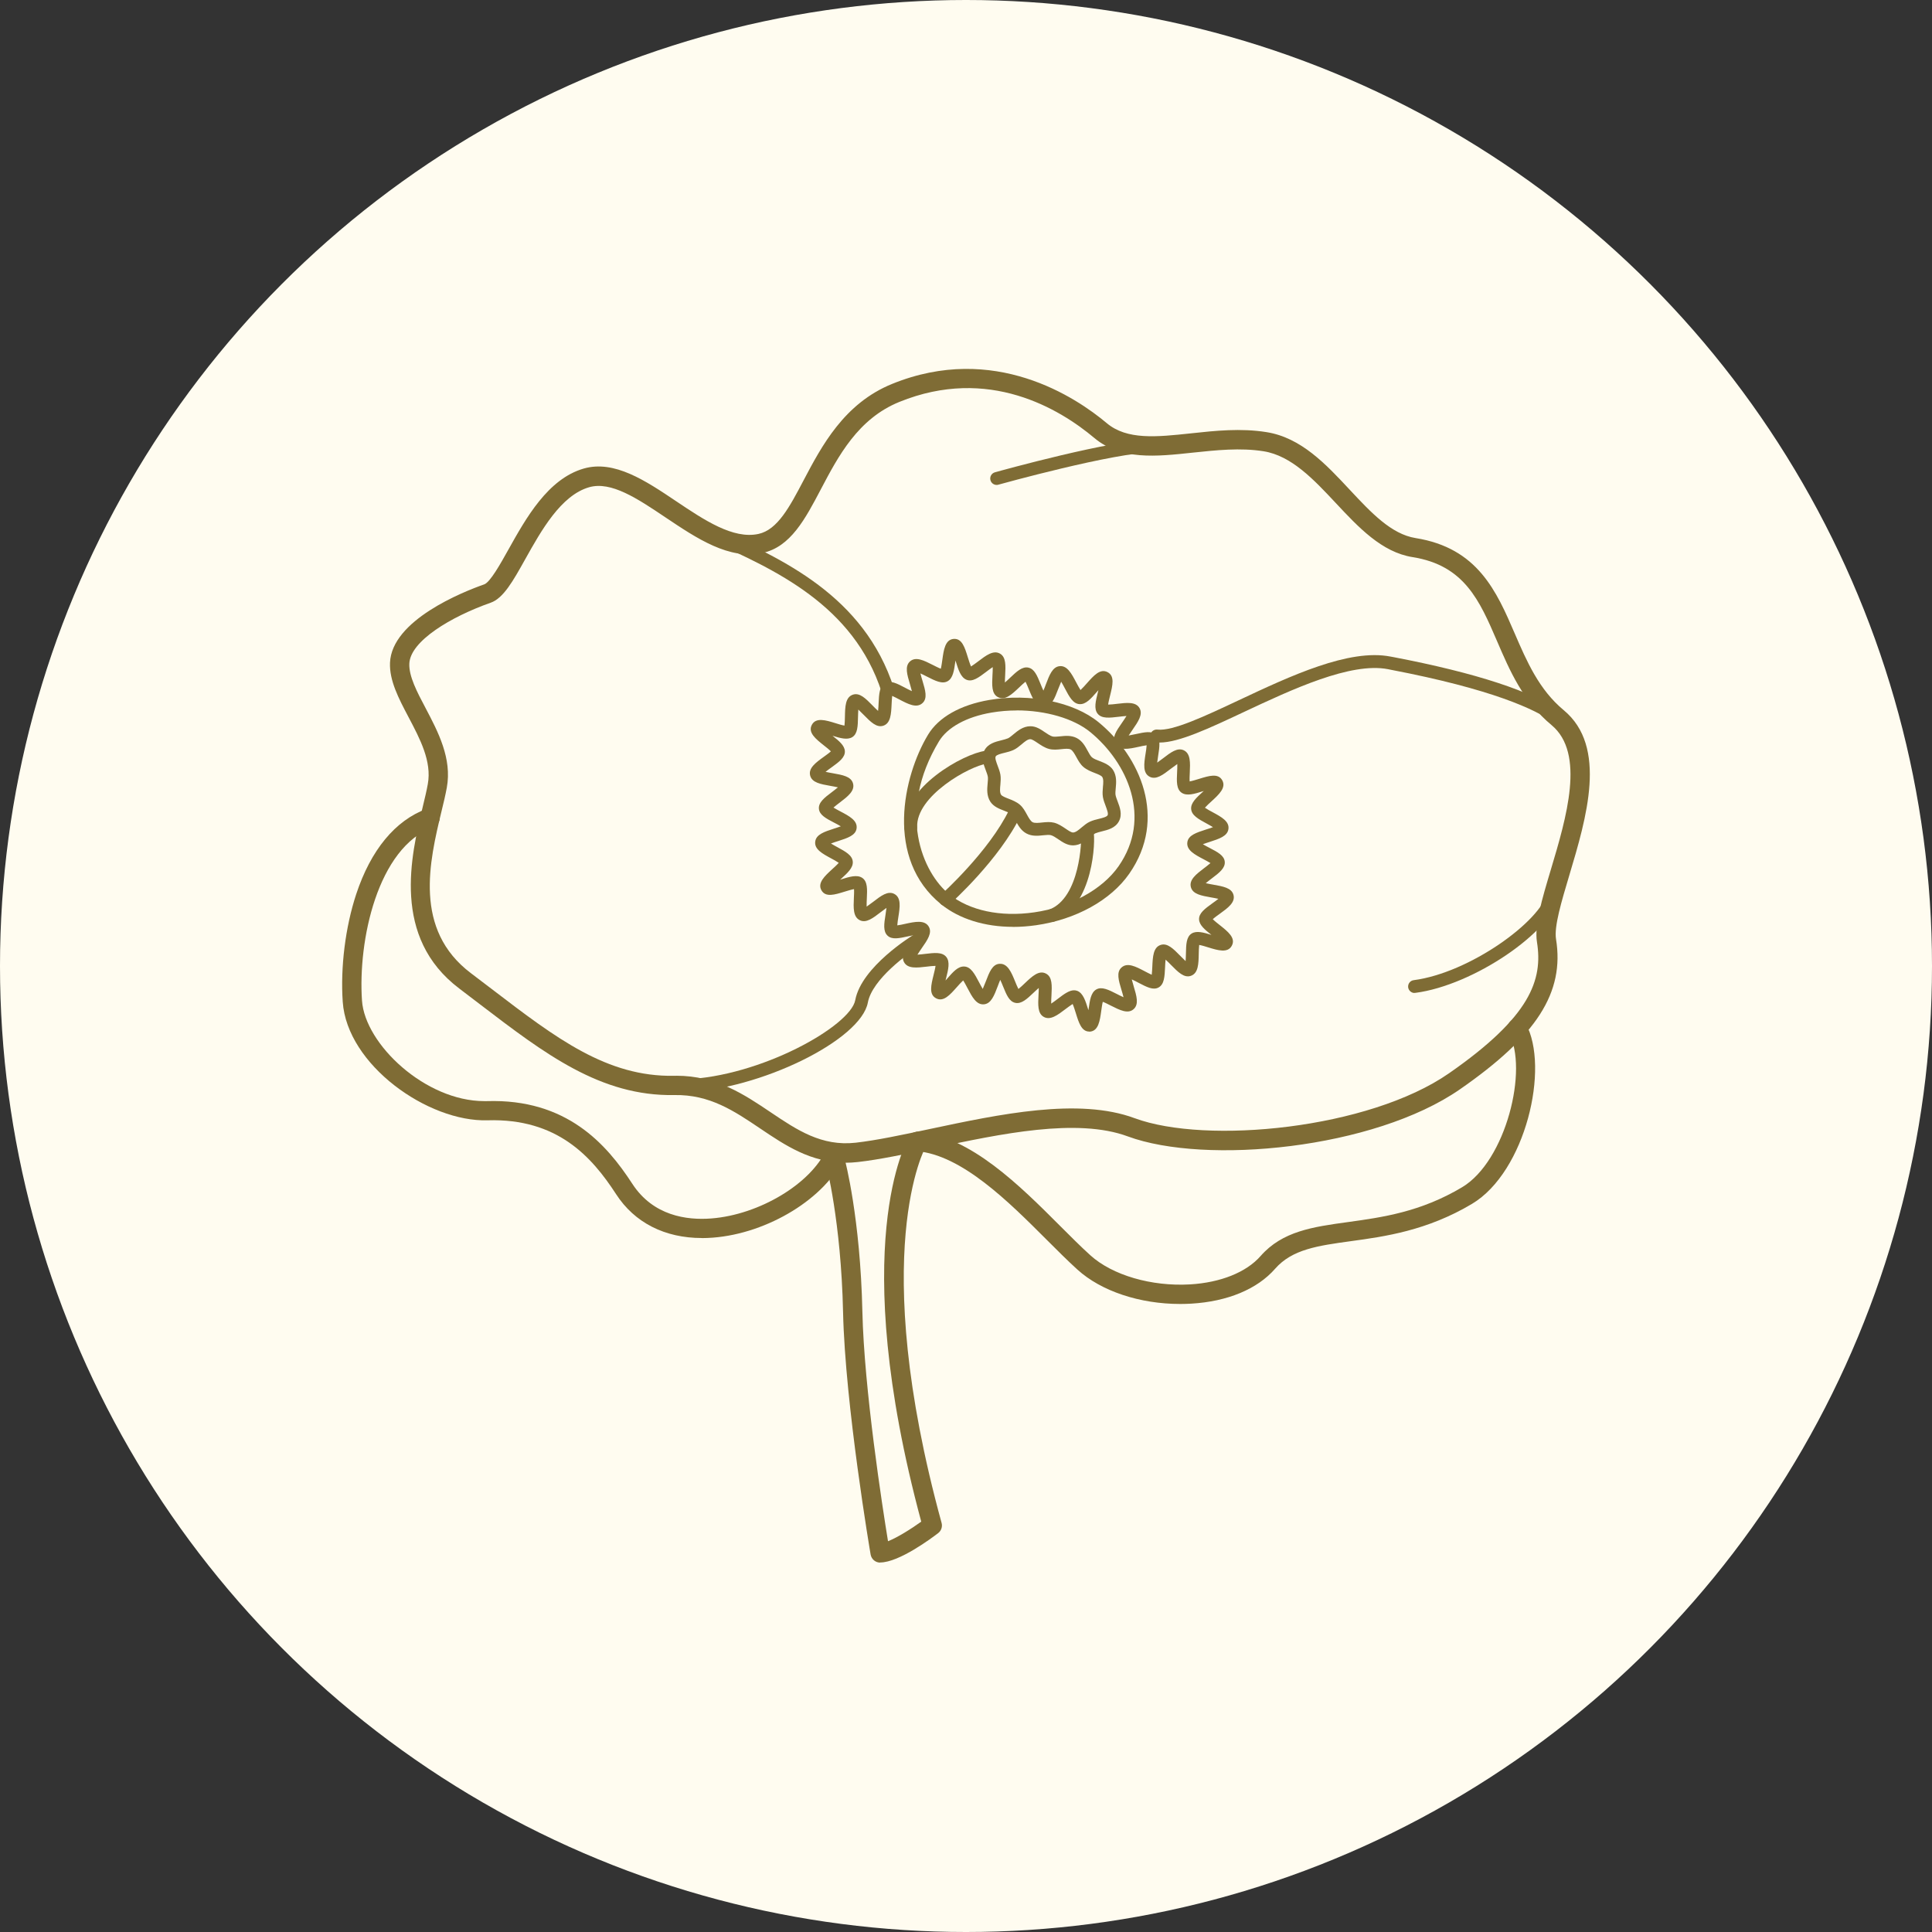
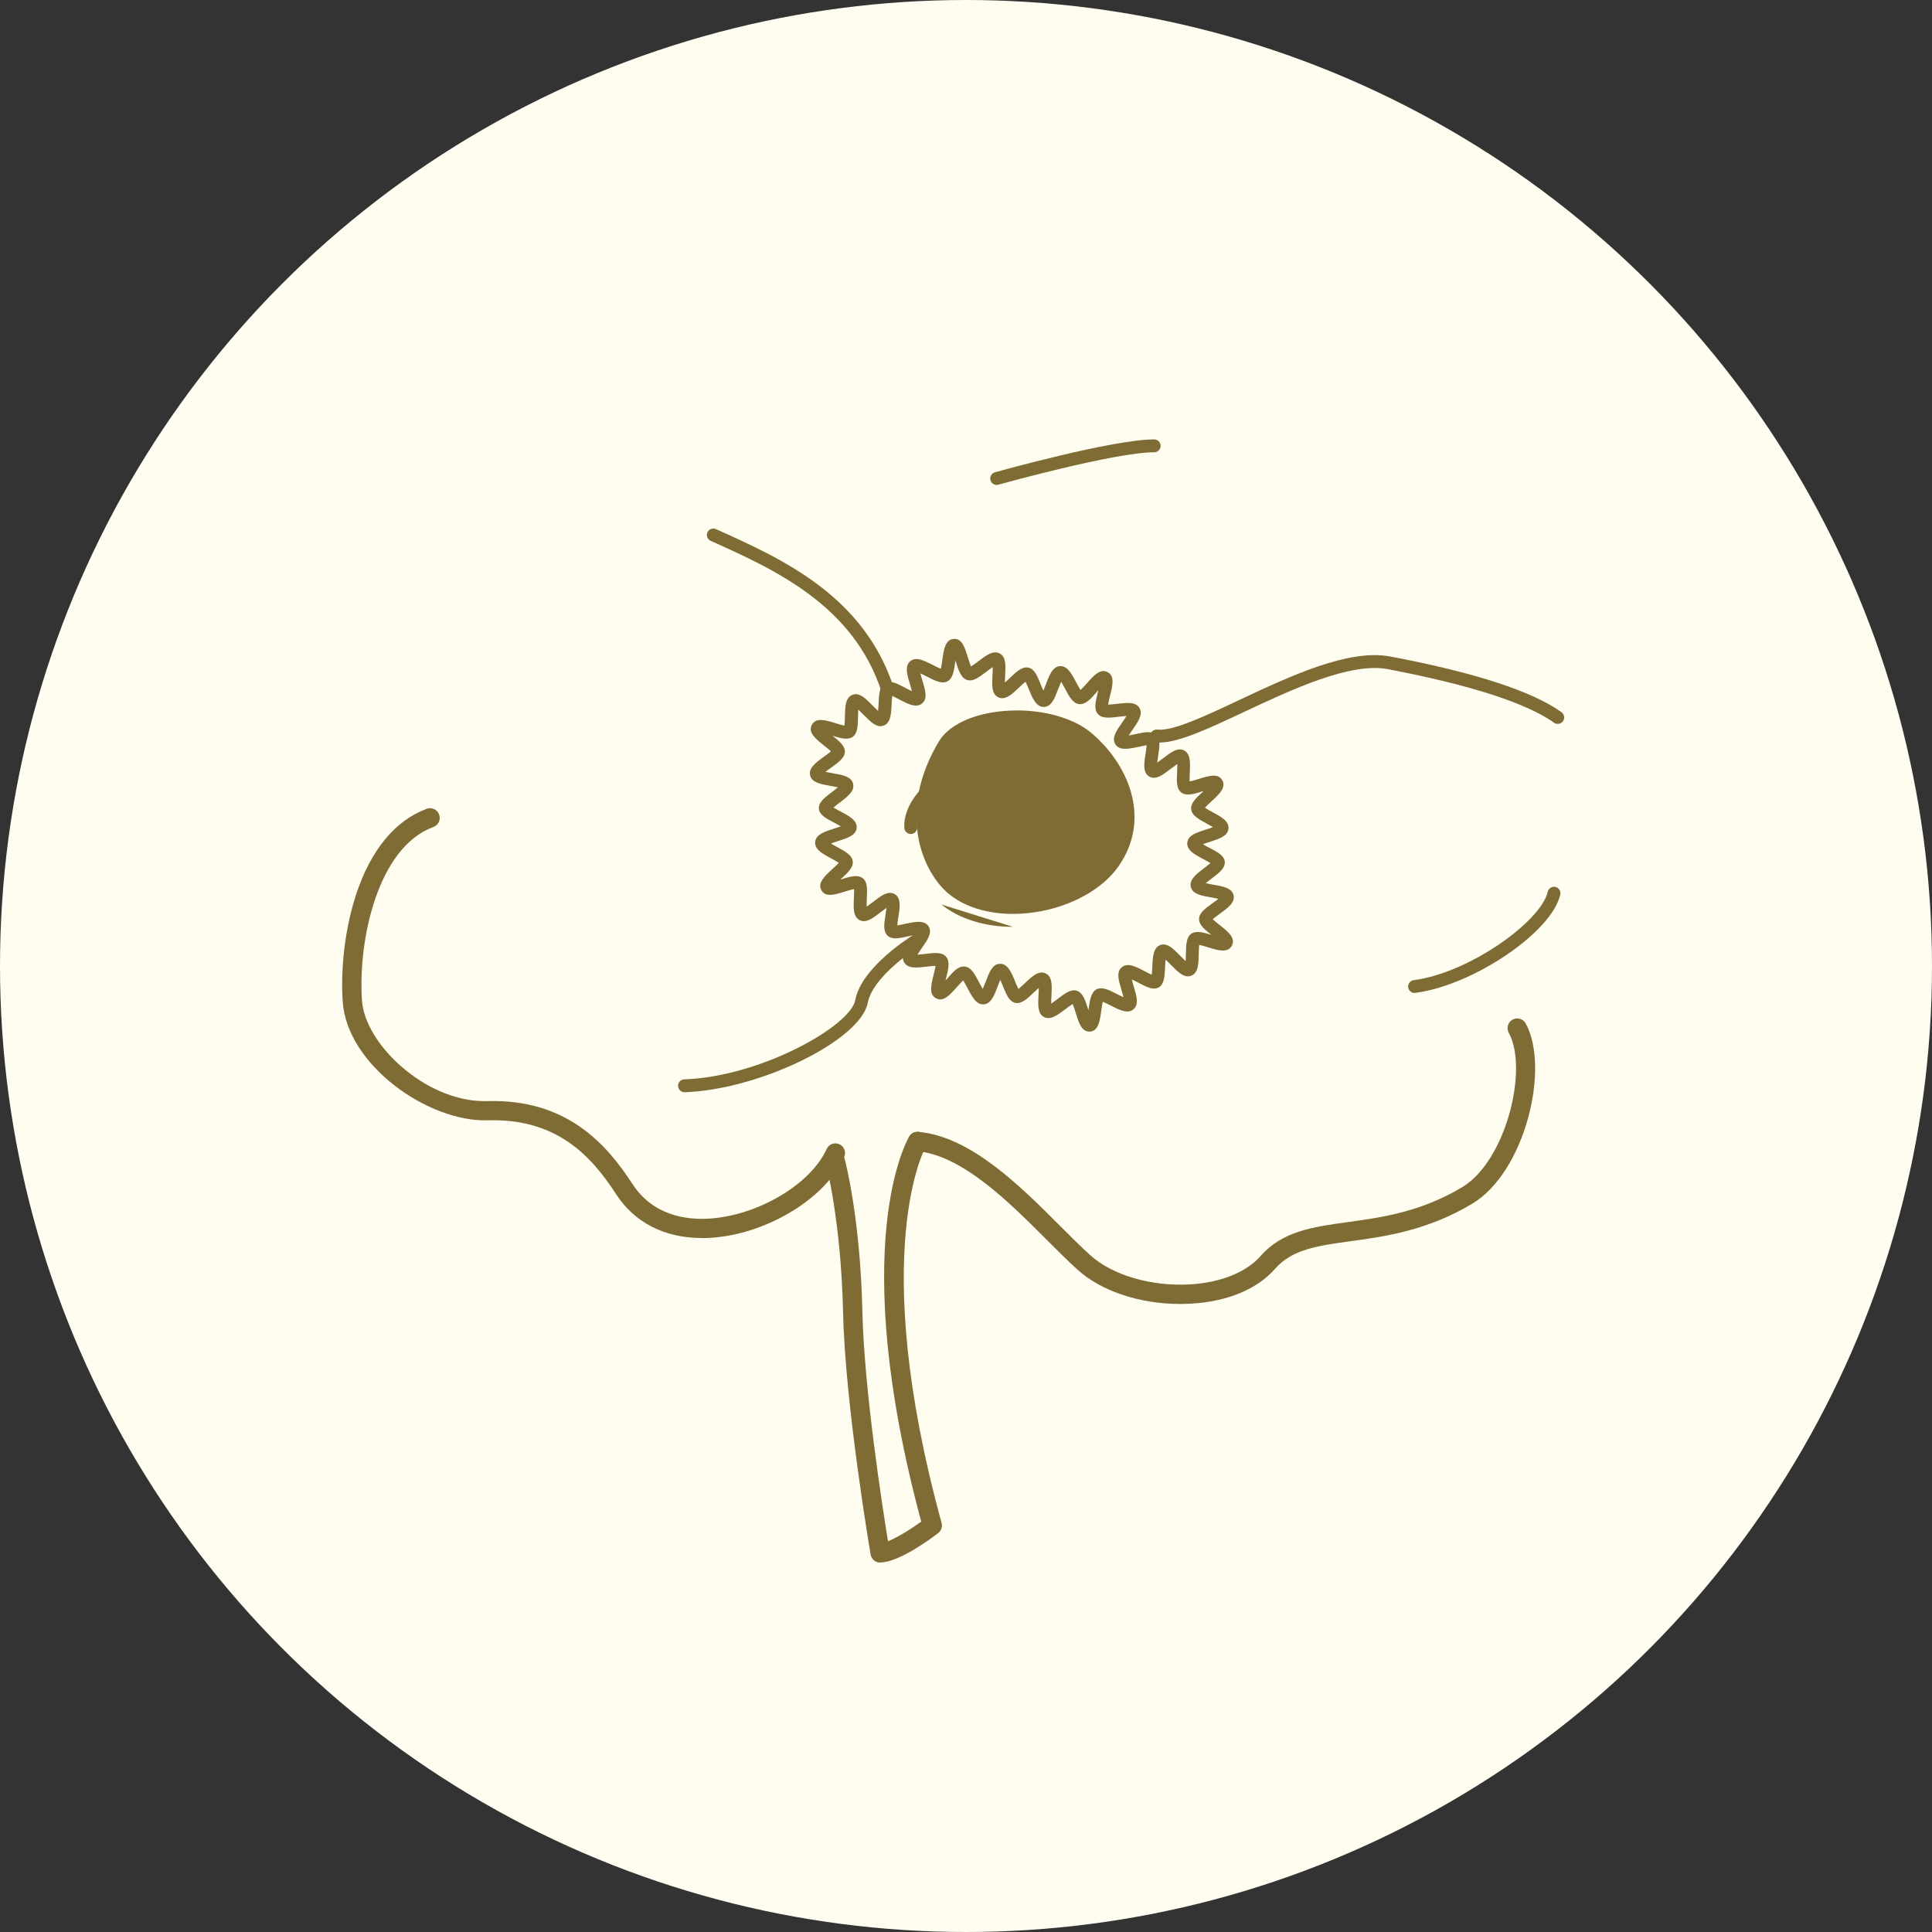
<svg xmlns="http://www.w3.org/2000/svg" viewBox="0 0 300 300" data-sanitized-data-name="Calque 1" data-name="Calque 1" id="Calque_1">
  <rect x="0" y="0" width="300" height="300" fill="#333333" stroke="none" />
  <defs>
    <style>
      .cls-1 {
        fill: #fffcf0;
      }

      .cls-1, .cls-2 {
        stroke-width: 0px;
      }

      .cls-2 {
        fill: #7f6c35;
      }
    </style>
  </defs>
  <circle r="150" cy="150" cx="150" class="cls-1" />
  <g>
-     <path d="M131.3,180.53c-5.4,0-9.39-2.69-13.26-5.3-4.04-2.72-7.83-5.29-13.32-5.19-11.47.21-20.13-6.41-30.15-14.06-1.06-.81-2.14-1.63-3.24-2.47-10.55-7.96-7.51-20.64-5.69-28.21.31-1.3.61-2.53.79-3.55.64-3.51-1.2-7-2.99-10.39-1.54-2.92-2.99-5.68-2.88-8.45.26-6.6,11.27-10.99,14.63-12.17.92-.33,2.5-3.15,3.76-5.41,2.73-4.88,6.12-10.96,11.68-12.57,4.76-1.38,9.65,1.9,14.38,5.08,4.34,2.91,8.82,5.92,12.76,5.07h0c2.97-.64,4.85-4.21,7.02-8.34,2.8-5.31,6.28-11.92,13.72-14.95,15.87-6.46,28.6,2.1,33.34,6.08,3.15,2.65,7.75,2.16,13.08,1.59,3.8-.41,7.73-.83,11.73-.19,5.37.85,9.22,4.97,12.94,8.96,3.31,3.54,6.43,6.88,10.21,7.49,9.67,1.54,12.58,8.29,15.4,14.82,1.85,4.28,3.75,8.71,7.61,11.91,6.84,5.67,3.52,16.74.86,25.64-1.22,4.09-2.38,7.95-2.06,9.9,1.34,8.28-2.98,15.04-14.91,23.32-13.36,9.28-39.52,11.78-51.58,7.32-7.89-2.92-19.73-.4-30.17,1.82-4.3.91-8.37,1.78-11.77,2.16-.65.07-1.29.11-1.9.11ZM105.02,167.04c6.22,0,10.53,2.9,14.69,5.7,4.04,2.72,7.87,5.29,13.15,4.7,3.26-.37,7.25-1.22,11.48-2.12,10.85-2.3,23.14-4.92,31.84-1.69,11.16,4.13,36.38,1.68,48.82-6.97,12.65-8.79,14.6-14.5,13.66-20.38-.42-2.63.77-6.62,2.15-11.23,2.41-8.05,5.41-18.07.1-22.47-4.41-3.66-6.47-8.42-8.45-13.03-2.72-6.31-5.07-11.76-13.11-13.04-4.8-.76-8.42-4.65-11.93-8.4-3.38-3.61-6.87-7.35-11.22-8.04-3.6-.57-7.33-.17-10.94.21-5.76.62-11.2,1.2-15.33-2.27-5.37-4.51-16.43-11.23-30.28-5.6-6.43,2.61-9.49,8.44-12.19,13.57-2.42,4.6-4.7,8.94-9.04,9.88-5.19,1.12-10.21-2.25-15.07-5.51-4.35-2.92-8.46-5.68-11.88-4.69-4.38,1.27-7.44,6.75-9.9,11.15-1.9,3.4-3.39,6.08-5.38,6.78-6.19,2.18-12.49,5.96-12.63,9.46-.08,1.97,1.19,4.38,2.54,6.93,1.92,3.65,4.11,7.8,3.28,12.32-.2,1.1-.5,2.37-.83,3.71-1.86,7.74-4.4,18.34,4.58,25.11,1.11.84,2.19,1.66,3.26,2.48,9.97,7.62,17.84,13.63,28.27,13.45.12,0,.24,0,.36,0ZM118.11,84.37h0,0Z" class="cls-2" />
    <path d="M183.26,202.48c-6.26,0-12.26-1.98-15.96-5.34-1.5-1.36-3.1-2.96-4.79-4.65-5.86-5.86-13.15-13.15-20.16-13.74-.83-.07-1.44-.8-1.37-1.62.07-.83.79-1.44,1.62-1.37,8.1.69,15.82,8.4,22.02,14.61,1.66,1.66,3.23,3.23,4.69,4.55,3.41,3.09,9.49,4.87,15.48,4.52,4.75-.28,8.74-1.88,10.95-4.4,3.39-3.87,8.12-4.53,13.59-5.28,5.27-.73,11.25-1.55,17.71-5.41,6.8-4.06,10.34-18.36,7.24-23.98-.4-.72-.14-1.64.59-2.04.73-.4,1.64-.14,2.04.59,3.78,6.84-.03,23.05-8.33,28.01-6.99,4.17-13.56,5.08-18.84,5.8-5.08.7-9.09,1.25-11.74,4.28-2.77,3.17-7.4,5.09-13.03,5.42-.57.03-1.14.05-1.7.05Z" class="cls-2" />
    <path d="M136.67,242.64c-.73,0-1.35-.53-1.48-1.25-.04-.23-3.96-23.22-4.28-37.66-.31-14.11-2.64-22.95-2.66-23.04-.21-.8.26-1.62,1.06-1.84.8-.22,1.62.26,1.84,1.06.1.37,2.44,9.25,2.76,23.75.27,12.05,3.1,30.27,3.98,35.66,1.47-.58,3.57-1.9,5.16-3.04-11.54-42.88-2.26-59.14-1.86-59.81.43-.71,1.35-.94,2.06-.52.71.42.94,1.34.52,2.05-.11.2-9.09,16.37,2.44,58.48.16.59-.05,1.21-.53,1.58-.99.76-6.07,4.56-9.01,4.56Z" class="cls-2" />
    <path d="M108.99,192.24c-5.76,0-10.46-2.38-13.33-6.82-3.8-5.85-9.14-11.79-19.95-11.46-9.24.28-21.82-8.59-22.49-18.4-.37-5.37.41-11.62,2.09-16.71,2.27-6.87,6.06-11.46,10.95-13.26.78-.29,1.64.11,1.93.89.29.78-.11,1.64-.89,1.93-8.71,3.21-11.73,17.69-11.09,26.96.47,6.8,9.86,15.61,18.98,15.61.14,0,.29,0,.43,0,12.35-.38,18.55,6.66,22.56,12.83,3.24,4.99,8.46,5.69,12.28,5.39,7.46-.58,15.49-5.41,17.89-10.77.34-.76,1.23-1.09,1.98-.76.76.34,1.09,1.23.76,1.98-2.85,6.36-11.81,11.87-20.39,12.53-.57.04-1.14.07-1.69.07Z" class="cls-2" />
-     <path d="M166.61,131.27c-.89,0-1.62-.5-2.28-.95-.4-.27-.81-.55-1.16-.64-.27-.07-.73-.02-1.17.02-.82.09-1.74.18-2.6-.27-.86-.45-1.3-1.27-1.69-1.99-.21-.39-.43-.79-.64-.98-.27-.24-.74-.42-1.19-.59-.75-.29-1.59-.62-2.09-1.37-.61-.93-.51-2-.43-2.86.04-.4.07-.78.03-1.03-.05-.3-.19-.65-.33-1.03-.34-.89-.76-2.01-.2-3.06.56-1.06,1.71-1.34,2.64-1.57.39-.1.75-.19,1.03-.31.23-.11.52-.35.83-.61.66-.55,1.49-1.24,2.6-1.26.91-.02,1.65.49,2.32.95.4.27.81.55,1.16.64.27.07.73.02,1.17-.02.81-.09,1.74-.18,2.6.27.86.45,1.3,1.27,1.69,1.99.21.39.43.79.64.98.27.24.74.42,1.19.59.75.29,1.59.62,2.09,1.37.61.93.51,2,.43,2.86-.04.4-.07.78-.03,1.03.05.3.19.65.33,1.03.34.89.76,2.01.2,3.06,0,0,0,0,0,0-.56,1.06-1.71,1.34-2.64,1.57-.39.1-.75.19-1.03.31-.23.11-.52.35-.83.61-.66.55-1.49,1.24-2.6,1.26-.01,0-.03,0-.04,0ZM162.81,127.65c.29,0,.59.03.88.1.68.18,1.26.58,1.77.92.42.28.86.6,1.16.6.41,0,.89-.41,1.35-.8.4-.33.81-.68,1.29-.89.45-.2.92-.32,1.38-.43.57-.14,1.21-.3,1.35-.56h0c.14-.26-.1-.88-.3-1.43-.17-.44-.34-.9-.43-1.38-.09-.52-.04-1.05,0-1.57.06-.6.12-1.23-.11-1.57-.15-.22-.68-.43-1.15-.61-.58-.23-1.24-.48-1.77-.94-.49-.42-.8-.99-1.1-1.54-.27-.49-.55-1-.87-1.17-.32-.17-.9-.11-1.46-.05-.62.07-1.26.13-1.89-.03-.68-.18-1.26-.58-1.77-.92-.42-.28-.88-.6-1.16-.6-.41,0-.89.41-1.35.8-.4.33-.81.68-1.29.89-.45.2-.92.32-1.38.43-.57.14-1.21.3-1.35.56-.14.26.1.88.3,1.43.17.44.34.9.43,1.38.09.52.04,1.05,0,1.57-.06.6-.12,1.23.11,1.57.15.22.68.43,1.15.61.58.23,1.24.48,1.77.94.49.42.8.99,1.1,1.54.27.49.55,1,.87,1.17.32.17.9.11,1.46.05.33-.03.67-.07,1.01-.07ZM172.88,127.05h0,0Z" class="cls-2" />
    <path d="M169.13,160.18c-1.19,0-1.62-1.38-2.07-2.84-.13-.42-.33-1.06-.5-1.44-.32.2-.79.55-1.11.79-1.22.93-2.37,1.8-3.4,1.2-.94-.55-.87-1.87-.79-3.39.02-.31.04-.73.04-1.09-.28.23-.58.53-.81.74-1.01.96-1.89,1.79-2.85,1.57-.93-.21-1.35-1.24-1.88-2.54-.12-.29-.28-.7-.44-1.03-.14.32-.29.71-.39.99-.55,1.45-1.03,2.7-2.13,2.81-1.18.12-1.85-1.15-2.56-2.5-.19-.35-.46-.89-.68-1.21-.3.27-.72.74-1,1.06-1.06,1.19-2.05,2.32-3.2,1.72-1.15-.6-.78-2.06-.4-3.61.1-.41.26-1.03.31-1.43-.39,0-.98.07-1.38.12-1.51.18-2.94.35-3.51-.69-.53-.98.23-2.08,1.11-3.35.17-.25.4-.58.59-.88-.36.06-.79.15-1.1.22-1.38.3-2.47.54-3.16-.11-.72-.67-.54-1.86-.32-3.23.05-.31.11-.72.15-1.08-.3.21-.63.46-.88.65-1.21.93-2.25,1.74-3.24,1.27-1.08-.51-1.01-1.95-.94-3.48.02-.39.05-.98.02-1.36-.4.07-1.04.27-1.47.4-1.52.47-2.95.92-3.59-.22-.65-1.15.53-2.22,1.66-3.26.31-.28.77-.7,1.03-1-.31-.22-.84-.51-1.2-.7-1.35-.73-2.62-1.42-2.45-2.61.15-1.11,1.43-1.52,2.91-2,.3-.1.72-.23,1.06-.36-.33-.2-.74-.42-1.04-.57-1.27-.66-2.27-1.19-2.36-2.15-.09-.99.87-1.73,2-2.58.27-.21.66-.5.95-.75-.37-.09-.83-.17-1.17-.23-1.52-.27-2.83-.5-3.13-1.57-.33-1.18.86-2.04,2.12-2.95.32-.23.81-.58,1.09-.84-.27-.28-.78-.68-1.11-.94-1.22-.97-2.49-1.97-1.85-3.17.63-1.2,2.17-.73,3.66-.27.41.13,1.02.32,1.41.38.05-.37.06-.98.07-1.38.03-1.55.06-3.02,1.23-3.42,1.06-.36,1.99.59,3.07,1.69.24.24.56.58.85.83.04-.38.07-.86.08-1.21.07-1.41.12-2.62,1-3.11.85-.47,1.85.06,3.11.72.3.16.71.38,1.06.53-.09-.36-.21-.77-.3-1.08-.45-1.49-.83-2.78,0-3.53.89-.81,2.18-.15,3.54.54.36.18.89.46,1.25.59.1-.38.18-1,.24-1.41.21-1.52.43-3.1,1.74-3.22,1.31-.11,1.74,1.32,2.21,2.84.13.42.33,1.06.5,1.44.32-.2.79-.55,1.11-.79,1.22-.93,2.37-1.8,3.4-1.2.94.55.87,1.87.79,3.39-.02.31-.04.73-.04,1.09.28-.23.58-.52.81-.74,1.01-.96,1.89-1.79,2.85-1.57.93.21,1.35,1.24,1.88,2.54.12.29.28.7.44,1.03.14-.32.29-.71.39-.99.55-1.45,1.03-2.7,2.13-2.81,1.17-.12,1.85,1.15,2.56,2.5.19.35.47.89.68,1.21.3-.27.72-.74,1-1.06,1.06-1.19,2.05-2.32,3.2-1.72,1.15.6.78,2.06.4,3.61-.1.41-.26,1.03-.31,1.43.39,0,.98-.07,1.38-.12,1.51-.18,2.94-.35,3.51.69.53.98-.23,2.08-1.11,3.35-.17.25-.4.58-.59.88.36-.06.79-.15,1.1-.22,1.38-.3,2.46-.54,3.16.11.72.67.54,1.86.32,3.24-.05.31-.11.72-.15,1.08.3-.21.63-.46.88-.65,1.21-.93,2.25-1.73,3.24-1.27,1.08.51,1.01,1.95.94,3.48-.02.39-.05.98-.02,1.36.4-.07,1.04-.27,1.47-.4,1.52-.47,2.95-.92,3.59.22.65,1.15-.53,2.22-1.66,3.26-.31.28-.77.7-1.03,1,.31.22.84.51,1.2.7,1.35.73,2.62,1.42,2.45,2.61-.15,1.11-1.43,1.52-2.91,2-.3.1-.72.23-1.06.36.33.2.74.42,1.04.57,1.27.66,2.27,1.19,2.36,2.15.09.99-.87,1.73-2,2.58-.27.21-.66.5-.95.75.37.09.83.17,1.17.23,1.52.27,2.83.5,3.13,1.57.33,1.18-.86,2.04-2.12,2.95-.32.23-.81.58-1.09.84.27.28.78.68,1.11.94,1.22.97,2.49,1.97,1.85,3.17-.63,1.2-2.17.73-3.66.27-.41-.13-1.02-.32-1.41-.38-.05.37-.06.98-.07,1.38-.03,1.55-.06,3.02-1.23,3.42-1.05.36-1.99-.59-3.07-1.69-.24-.24-.56-.58-.85-.83-.04.38-.07.86-.08,1.21-.07,1.41-.12,2.62-1,3.11-.85.47-1.84-.06-3.11-.72-.3-.16-.71-.38-1.06-.53.09.36.21.78.3,1.08.45,1.49.83,2.78,0,3.53-.89.81-2.18.15-3.55-.54-.36-.18-.89-.46-1.25-.59-.1.38-.18,1-.24,1.41-.21,1.52-.43,3.1-1.74,3.22-.05,0-.1,0-.14,0ZM166.77,153.77c.18,0,.35.03.53.1.89.37,1.25,1.53,1.67,2.87.01.04.02.08.04.12,0-.06.02-.13.03-.18.19-1.36.35-2.53,1.16-3.02.86-.52,1.96.04,3.23.69.29.15.69.35,1.03.5-.09-.37-.22-.82-.32-1.14-.44-1.46-.82-2.73,0-3.47.92-.84,2.23-.15,3.62.58.31.16.75.4,1.08.54.05-.37.07-.89.09-1.25.07-1.54.14-3,1.29-3.38,1.05-.35,1.98.6,3.06,1.7.23.23.54.55.82.81.03-.38.04-.84.05-1.17.03-1.4.05-2.6.9-3.12.76-.46,1.82-.16,3.06.22-1.01-.8-1.87-1.5-1.92-2.39-.05-.99.93-1.69,2.06-2.51.27-.19.64-.46.94-.7-.36-.09-.81-.16-1.13-.22-1.52-.27-2.82-.5-3.13-1.56-.34-1.17.82-2.05,2.05-2.99.29-.22.7-.53.98-.78-.31-.19-.75-.43-1.06-.59-1.39-.73-2.7-1.42-2.53-2.65.15-1.09,1.41-1.49,2.86-1.96.32-.1.76-.24,1.12-.38-.32-.2-.71-.41-1-.57-1.25-.68-2.33-1.26-2.39-2.27-.06-.94.82-1.74,1.83-2.66.04-.04.09-.08.14-.12-.04.01-.08.03-.12.04-1.34.42-2.5.78-3.31.25-.85-.56-.79-1.79-.72-3.21.02-.36.04-.87.03-1.26-.32.22-.72.52-1,.73-1.23.95-2.3,1.77-3.3,1.24-1.09-.58-.87-2.03-.63-3.56.06-.38.15-.94.17-1.32-.37.04-.89.16-1.25.24-1.48.32-3,.65-3.64-.44-.56-.96.19-2.05,1.07-3.31.2-.29.48-.7.69-1.04-.38.02-.86.08-1.2.12-1.43.17-2.66.32-3.29-.49-.59-.76-.3-1.93.04-3.28.03-.11.06-.23.09-.36-.09.1-.17.19-.25.28-.92,1.05-1.7,1.95-2.68,1.89-1.02-.06-1.6-1.16-2.27-2.43-.16-.3-.38-.73-.58-1.05-.16.36-.34.82-.47,1.15-.55,1.44-1.02,2.68-2.13,2.76-1.28.09-1.86-1.36-2.43-2.75-.14-.34-.34-.84-.51-1.16-.3.23-.71.62-.99.89-1.13,1.07-2.19,2.08-3.29,1.5-1-.52-.93-1.86-.85-3.42.02-.35.05-.85.04-1.24-.33.22-.74.52-1.02.74-1.14.86-2.12,1.61-3.06,1.22-.89-.37-1.25-1.53-1.67-2.87-.01-.04-.02-.08-.04-.12,0,.06-.02.12-.02.18-.19,1.36-.35,2.53-1.16,3.02-.86.52-1.96-.04-3.23-.69-.29-.15-.69-.35-1.03-.5.09.37.22.82.32,1.14.44,1.46.82,2.73,0,3.47-.92.84-2.23.15-3.62-.58-.31-.16-.75-.4-1.08-.54-.05.37-.07.89-.09,1.25-.07,1.54-.14,3-1.29,3.38-1.05.35-1.98-.6-3.06-1.7-.23-.23-.54-.55-.82-.81-.03.38-.04.84-.05,1.17-.03,1.4-.05,2.6-.9,3.12-.76.46-1.83.16-3.06-.22,1.01.8,1.87,1.5,1.92,2.39.05.99-.93,1.69-2.06,2.51-.27.19-.64.46-.94.7.36.09.81.16,1.13.22,1.52.27,2.82.5,3.13,1.56.34,1.17-.82,2.05-2.05,2.99-.29.22-.7.53-.98.78.31.19.75.43,1.06.59,1.39.73,2.7,1.42,2.53,2.65-.15,1.09-1.41,1.49-2.86,1.96-.32.1-.76.24-1.12.38.32.2.71.41,1,.57,1.25.68,2.33,1.26,2.39,2.27.06.94-.82,1.74-1.83,2.66-.04.04-.09.08-.14.12.04-.01.08-.03.12-.04,1.34-.42,2.5-.78,3.31-.25.85.56.79,1.79.72,3.21-.02.36-.04.87-.03,1.26.32-.22.72-.52,1-.73,1.23-.95,2.3-1.77,3.3-1.24,1.09.58.87,2.03.63,3.56-.06.38-.15.94-.17,1.32.37-.04.89-.16,1.25-.24,1.47-.32,3-.65,3.64.44.56.96-.19,2.05-1.07,3.31-.2.29-.48.7-.69,1.04.38-.02.86-.08,1.2-.12,1.43-.17,2.66-.32,3.29.49.59.76.3,1.93-.04,3.28-.03.11-.06.23-.09.36.09-.1.17-.19.25-.28.92-1.05,1.69-1.95,2.68-1.89,1.02.06,1.6,1.16,2.27,2.43.16.3.38.73.58,1.05.16-.36.34-.82.47-1.15.55-1.44,1.02-2.68,2.13-2.75,1.27-.09,1.86,1.35,2.43,2.75.14.34.34.84.51,1.16.3-.23.71-.62.99-.89,1.13-1.07,2.19-2.08,3.29-1.5,1,.52.93,1.86.85,3.42-.02.35-.05.85-.04,1.24.33-.22.74-.52,1.02-.74.92-.7,1.75-1.33,2.53-1.33ZM158.31,153.87h0ZM157.84,153.76h0ZM189.51,145.92s0,0,0,0c0,0,0,0,0,0ZM129.21,116.88h0ZM178.03,115.37h0ZM159.51,105.64h0s0,0,0,0Z" class="cls-2" />
-     <path d="M157.3,143.92c-4.37,0-8.3-1.21-11.12-3.47h0c-8.82-7.09-5.95-19.94-2.07-26.37,1.63-2.7,5.01-4.62,9.51-5.39,6.31-1.08,13.13.31,16.97,3.46,6.48,5.32,10.73,14.95,4.76,23.52-2.87,4.12-8.28,7.11-14.47,8-1.22.17-2.41.26-3.58.26ZM157.89,110.32c-1.32,0-2.64.11-3.94.33-3.87.66-6.83,2.29-8.14,4.45-6.65,11.04-2.54,20.45,1.61,23.78h0c3.14,2.52,7.94,3.54,13.16,2.79,5.57-.8,10.59-3.54,13.11-7.16,5.24-7.52,1.4-16.07-4.39-20.83-2.6-2.13-6.96-3.37-11.42-3.37Z" class="cls-2" />
-     <path d="M146.8,140.67c-.27,0-.55-.11-.75-.33-.37-.41-.33-1.04.08-1.41.07-.07,7.47-6.72,10.6-13.23.24-.5.84-.71,1.33-.47.5.24.71.84.47,1.33-3.3,6.87-10.75,13.58-11.06,13.86-.19.17-.43.25-.67.25Z" class="cls-2" />
+     <path d="M157.3,143.92c-4.37,0-8.3-1.21-11.12-3.47h0ZM157.89,110.32c-1.32,0-2.64.11-3.94.33-3.87.66-6.83,2.29-8.14,4.45-6.65,11.04-2.54,20.45,1.61,23.78h0c3.14,2.52,7.94,3.54,13.16,2.79,5.57-.8,10.59-3.54,13.11-7.16,5.24-7.52,1.4-16.07-4.39-20.83-2.6-2.13-6.96-3.37-11.42-3.37Z" class="cls-2" />
    <path d="M141.42,129.5c-.53,0-.97-.42-1-.95-.31-6.27,9.23-11.54,12.6-11.96.54-.07,1.05.32,1.12.87.07.55-.32,1.05-.87,1.12-2.64.33-11.09,5.02-10.85,9.88.03.55-.4,1.02-.95,1.05-.02,0-.03,0-.05,0Z" class="cls-2" />
-     <path d="M163.31,143.16c-.4,0-.78-.24-.93-.64-.2-.51.05-1.09.57-1.29,4.79-1.86,5.03-10.87,4.91-11.61-.15-.53.17-1.06.7-1.21.53-.15,1.09.18,1.24.72.34,1.21.04,11.57-6.12,13.97-.12.05-.24.07-.36.07Z" class="cls-2" />
    <path d="M154.76,75.3c-.44,0-.84-.29-.96-.73-.15-.53.16-1.08.69-1.23.75-.21,18.35-5.11,24.71-5.11h.02c.55,0,1,.45,1,1,0,.55-.45,1-1,1,0,0-.01,0-.02,0-6.09,0-23.99,4.98-24.17,5.03-.09.03-.18.04-.27.04Z" class="cls-2" />
    <path d="M180.08,115.31c-.21,0-.4-.01-.59-.03-.55-.06-.94-.56-.88-1.11.06-.55.56-.94,1.11-.88,2.37.27,7.35-2.07,12.64-4.56,8.02-3.77,17.11-8.03,23.55-6.78l.49.09c12.84,2.46,21.61,5.34,26.07,8.55.45.32.55.95.23,1.4-.32.45-.95.55-1.4.23-2.9-2.09-9.64-5.21-25.28-8.21l-.49-.1c-5.81-1.13-14.96,3.17-22.32,6.62-5.42,2.55-10.15,4.77-13.13,4.77Z" class="cls-2" />
    <path d="M219.65,154.19c-.49,0-.92-.37-.99-.87-.07-.55.31-1.05.86-1.12,8.65-1.13,19.78-9.14,20.81-13.72.12-.54.65-.88,1.19-.76.54.12.88.66.76,1.19-1.3,5.82-13.5,14.09-22.5,15.26-.04,0-.09,0-.13,0Z" class="cls-2" />
    <path d="M137.86,108.18c-.42,0-.81-.27-.95-.69-4.37-13.54-16.67-19.07-26.56-23.51-.5-.23-.73-.82-.5-1.32.23-.5.82-.73,1.32-.5,10.25,4.6,23,10.33,27.64,24.72.17.53-.12,1.09-.64,1.26-.1.03-.21.05-.31.05Z" class="cls-2" />
    <path d="M106.29,169.6c-.54,0-.98-.43-1-.97-.02-.55.41-1.01.97-1.03,11.86-.4,25.79-8.28,26.54-12.29.97-5.21,8.83-10.01,9.17-10.22.47-.29,1.09-.13,1.37.34.29.47.13,1.09-.34,1.37-2.06,1.25-7.57,5.28-8.24,8.87-1.09,5.85-16.77,13.53-28.44,13.93-.01,0-.02,0-.03,0Z" class="cls-2" />
  </g>
</svg>